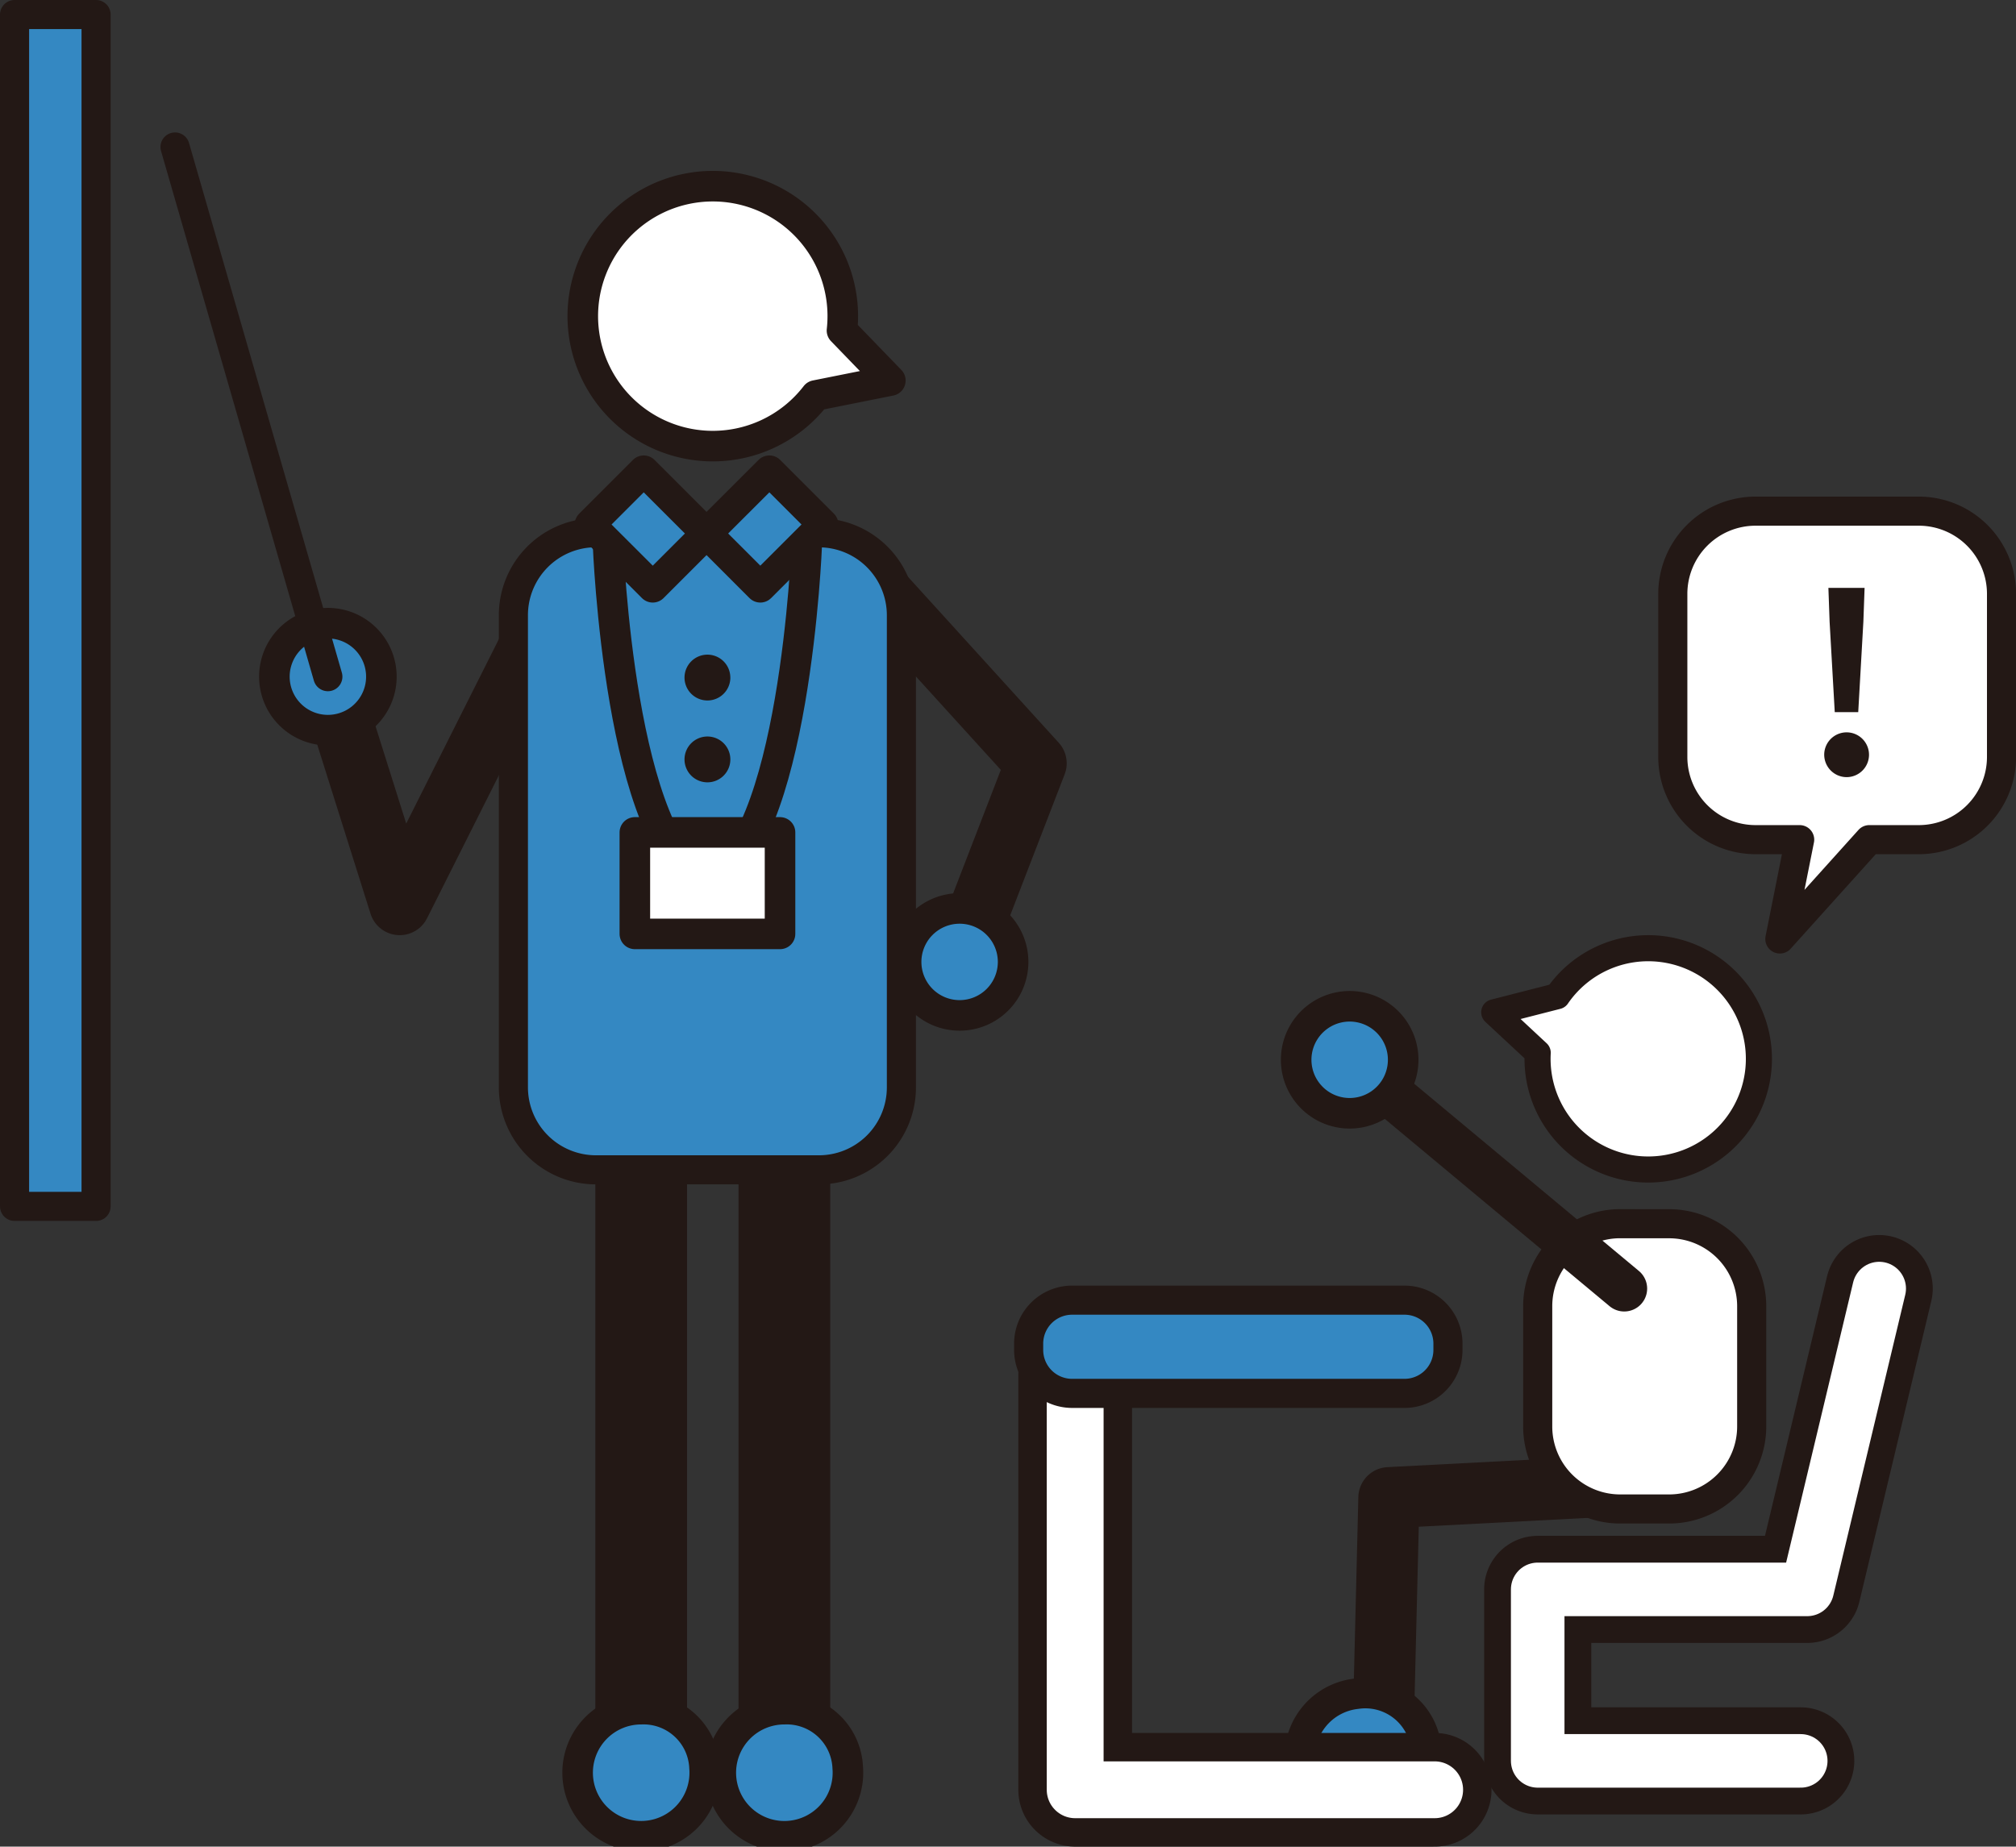
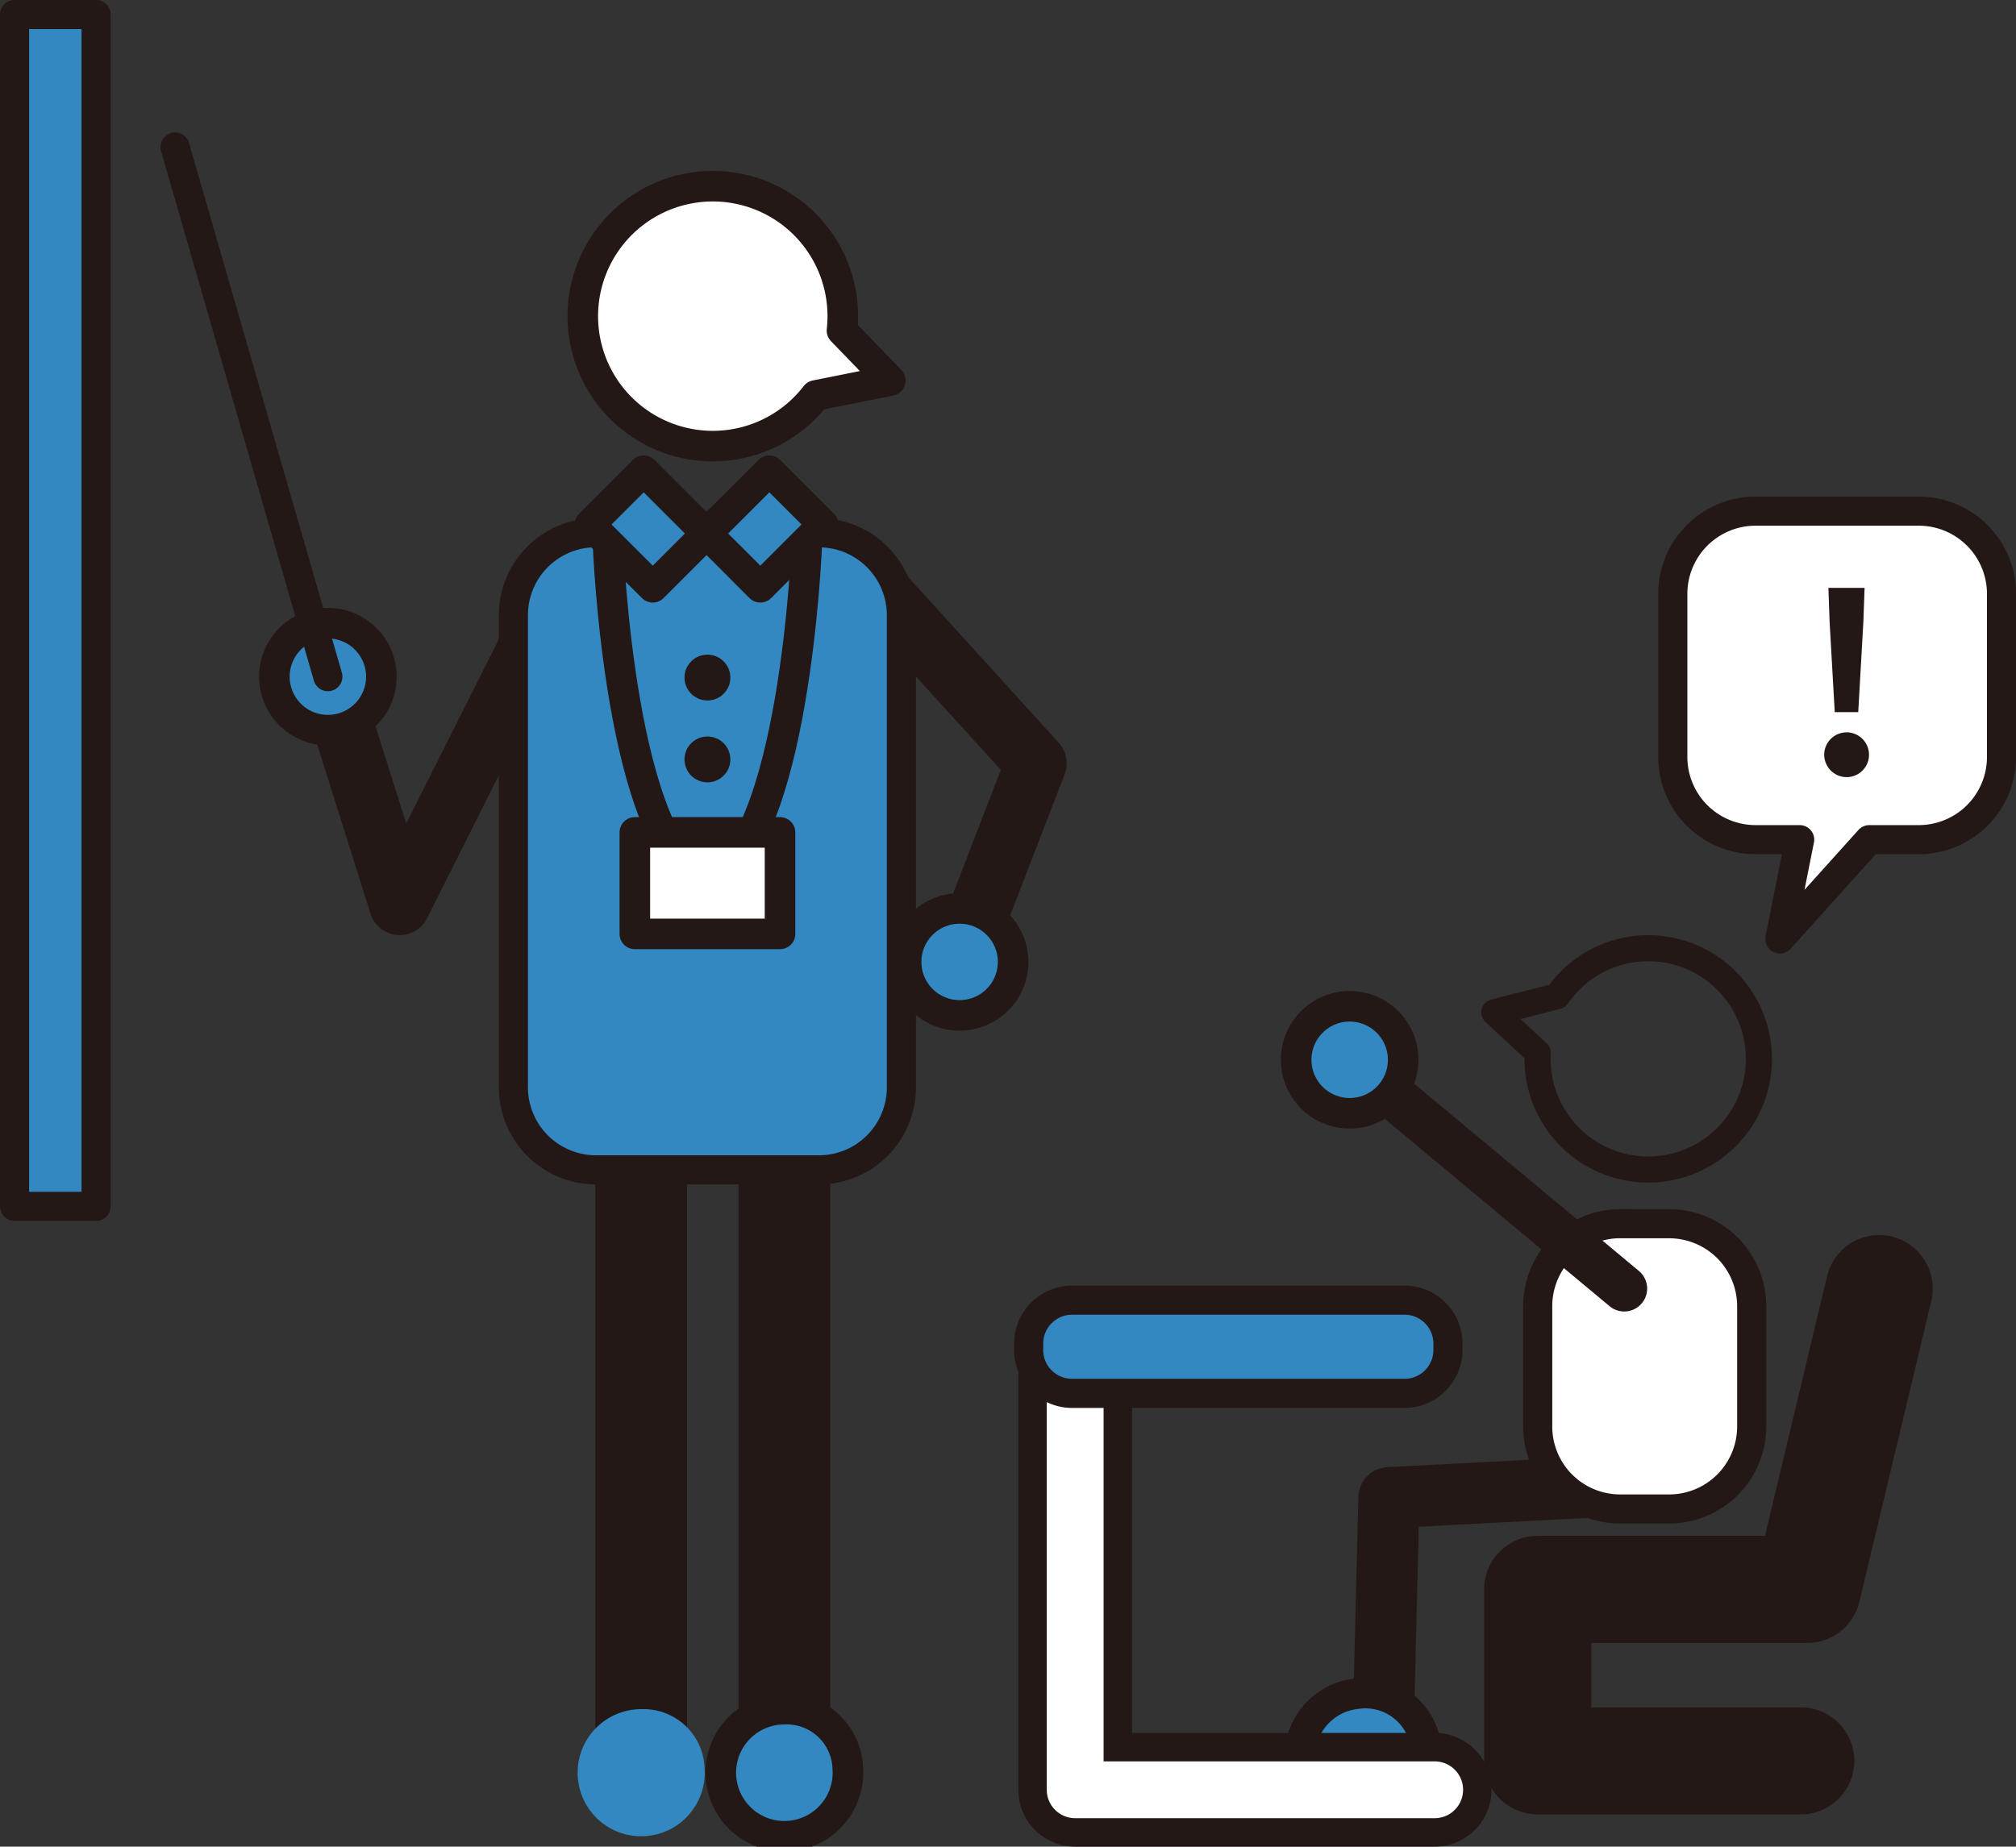
<svg xmlns="http://www.w3.org/2000/svg" width="183.147" height="167.801" viewBox="0 0 183.147 167.801">
  <rect x="0" y="0" width="183.147" height="167.801" fill="#333333" stroke="none" />
  <defs>
    <style>.cls-1,.cls-10,.cls-12,.cls-14,.cls-15,.cls-16,.cls-17,.cls-18,.cls-19,.cls-20,.cls-21,.cls-4,.cls-5,.cls-6,.cls-7,.cls-8{fill:none;}.cls-2{clip-path:url(#clip-path);}.cls-3{fill:#3488c2;}.cls-10,.cls-12,.cls-14,.cls-15,.cls-16,.cls-18,.cls-20,.cls-21,.cls-4,.cls-5,.cls-6,.cls-7,.cls-8{stroke:#231815;}.cls-12,.cls-14,.cls-15,.cls-16,.cls-17,.cls-18,.cls-19,.cls-20,.cls-21,.cls-4,.cls-5,.cls-8{stroke-linejoin:round;}.cls-14,.cls-4,.cls-7{stroke-width:2.644px;}.cls-14,.cls-16,.cls-17,.cls-18,.cls-19,.cls-20,.cls-21,.cls-5,.cls-8{stroke-linecap:round;}.cls-15,.cls-5{stroke-width:5.554px;}.cls-10,.cls-6,.cls-7{stroke-miterlimit:10;}.cls-12,.cls-6,.cls-8{stroke-width:2.777px;}.cls-9{fill:#231815;}.cls-10{stroke-width:8.331px;}.cls-11{fill:#fff;}.cls-13{fill:#767ca1;}.cls-16{stroke-width:9.732px;}.cls-17,.cls-19{stroke:#fff;}.cls-17{stroke-width:4.866px;}.cls-18{stroke-width:10.33px;}.cls-19{stroke-width:5.165px;}.cls-20{stroke-width:2.37px;}.cls-21{stroke-width:4.165px;}</style>
    <clipPath id="clip-path" transform="translate(-6.536 -2.795)">
      <rect class="cls-1" width="196" height="173" />
    </clipPath>
  </defs>
  <g id="レイヤー_2" data-name="レイヤー 2">
    <g id="レイヤー_1-2" data-name="レイヤー 1">
      <g class="cls-2">
        <rect class="cls-3" x="1.322" y="1.322" width="7.406" height="108.301" />
        <rect class="cls-4" x="1.322" y="1.322" width="7.406" height="108.301" />
        <polyline class="cls-5" points="77.897 51.493 94.129 69.361 86.931 88.008" />
        <path class="cls-3" d="M93.712,85.344A4.86,4.86,0,1,0,98.574,90.2a4.86,4.86,0,0,0-4.862-4.858" transform="translate(-6.536 -2.795)" />
        <path class="cls-6" d="M93.712,85.344A4.86,4.86,0,1,0,98.574,90.2,4.86,4.86,0,0,0,93.712,85.344Z" transform="translate(-6.536 -2.795)" />
        <polyline class="cls-5" points="52.305 50.358 36.312 82.201 29.786 61.488" />
        <path class="cls-3" d="M37.8,59.653a4.86,4.86,0,1,0,3.153,6.108A4.86,4.86,0,0,0,37.8,59.653" transform="translate(-6.536 -2.795)" />
        <path class="cls-6" d="M37.8,59.653a4.86,4.86,0,1,0,3.153,6.108A4.86,4.86,0,0,0,37.8,59.653Z" transform="translate(-6.536 -2.795)" />
        <path class="cls-3" d="M54.137,48.414H74.395a7.494,7.494,0,0,1,7.494,7.494v42.9a7.494,7.494,0,0,1-7.494,7.494H54.14a7.5,7.5,0,0,1-7.5-7.5v-42.9a7.494,7.494,0,0,1,7.494-7.494Z" />
        <path class="cls-7" d="M54.137,48.414H74.395a7.494,7.494,0,0,1,7.494,7.494v42.9a7.494,7.494,0,0,1-7.494,7.494H54.14a7.5,7.5,0,0,1-7.5-7.5v-42.9a7.494,7.494,0,0,1,7.494-7.494Z" />
        <rect class="cls-3" x="71.984" y="47.411" width="8.069" height="6.909" transform="translate(-20.241 65.84) rotate(-44.99)" />
        <rect class="cls-8" x="71.984" y="47.411" width="8.069" height="6.909" transform="translate(-20.241 65.84) rotate(-44.99)" />
        <rect class="cls-3" x="61.972" y="46.831" width="6.91" height="8.068" transform="translate(-23.339 58.377) rotate(-45.007)" />
        <rect class="cls-8" x="61.972" y="46.831" width="6.91" height="8.068" transform="translate(-23.339 58.377) rotate(-45.007)" />
        <path class="cls-9" d="M72.886,64.365A2.082,2.082,0,1,1,70.8,62.283a2.08,2.08,0,0,1,2.083,2.082" transform="translate(-6.536 -2.795)" />
        <path class="cls-9" d="M72.886,71.8A2.082,2.082,0,1,1,70.8,69.721,2.082,2.082,0,0,1,72.886,71.8" transform="translate(-6.536 -2.795)" />
        <line class="cls-10" x1="58.249" y1="105.344" x2="58.249" y2="160.626" />
        <line class="cls-10" x1="71.258" y1="105.344" x2="71.258" y2="160.626" />
        <path class="cls-3" d="M70.541,163.421a5.774,5.774,0,1,1-5.755-5.315,5.547,5.547,0,0,1,5.755,5.315" transform="translate(-6.536 -2.795)" />
-         <path class="cls-6" d="M70.541,163.421a5.774,5.774,0,1,1-5.755-5.315A5.547,5.547,0,0,1,70.541,163.421Z" transform="translate(-6.536 -2.795)" />
        <path class="cls-3" d="M83.55,163.421a5.775,5.775,0,1,1-5.756-5.315,5.55,5.55,0,0,1,5.756,5.315" transform="translate(-6.536 -2.795)" />
        <path class="cls-6" d="M83.55,163.421a5.775,5.775,0,1,1-5.756-5.315A5.55,5.55,0,0,1,83.55,163.421Z" transform="translate(-6.536 -2.795)" />
        <path class="cls-8" d="M79.828,52.251S78.771,79.9,70.8,83.045c-7.965-3.141-9.025-30.794-9.025-30.794" transform="translate(-6.536 -2.795)" />
        <rect class="cls-11" x="57.674" y="75.64" width="13.189" height="9.222" />
        <rect class="cls-12" x="57.674" y="75.64" width="13.189" height="9.222" />
        <path class="cls-11" d="M87.421,37.376l-4.393-4.545a11.81,11.81,0,1,0-2.382,5.9Z" transform="translate(-6.536 -2.795)" />
        <path class="cls-8" d="M87.421,37.376l-4.393-4.545a11.81,11.81,0,1,0-2.382,5.9Z" transform="translate(-6.536 -2.795)" />
        <line class="cls-13" x1="29.786" y1="61.489" x2="15.901" y2="13.356" />
        <line class="cls-14" x1="29.786" y1="61.489" x2="15.901" y2="13.356" />
        <polyline class="cls-15" points="145.18 135.1 126.177 136.093 125.581 160.378" />
        <polyline class="cls-16" points="163.591 160.01 139.695 160.01 139.695 144.426 164.183 144.426 170.719 117.092" />
-         <polyline class="cls-17" points="163.591 160.01 139.695 160.01 139.695 144.426 164.183 144.426 170.719 117.092" />
        <path class="cls-11" d="M147.19,111.2h4.446a7.5,7.5,0,0,1,7.5,7.5V129.62a7.5,7.5,0,0,1-7.5,7.5H147.19a7.494,7.494,0,0,1-7.494-7.494V118.69a7.494,7.494,0,0,1,7.494-7.494Z" />
        <path class="cls-7" d="M147.19,111.2h4.446a7.5,7.5,0,0,1,7.5,7.5V129.62a7.5,7.5,0,0,1-7.5,7.5H147.19a7.494,7.494,0,0,1-7.494-7.494V118.69a7.494,7.494,0,0,1,7.494-7.494Z" />
        <path class="cls-3" d="M136.06,161.352a5.775,5.775,0,1,1-6.307-4.648,5.55,5.55,0,0,1,6.307,4.648" transform="translate(-6.536 -2.795)" />
        <path class="cls-6" d="M136.06,161.352a5.775,5.775,0,1,1-6.307-4.648A5.55,5.55,0,0,1,136.06,161.352Z" transform="translate(-6.536 -2.795)" />
        <polyline class="cls-18" points="97.676 124.886 97.676 162.636 130.334 162.636" />
        <polyline class="cls-19" points="97.676 124.886 97.676 162.636 130.334 162.636" />
        <path class="cls-3" d="M138.078,125.477a3.947,3.947,0,0,1-3.935,3.934H103.924a3.947,3.947,0,0,1-3.938-3.934v-.6a3.949,3.949,0,0,1,3.938-3.937h30.219a3.949,3.949,0,0,1,3.935,3.937Z" transform="translate(-6.536 -2.795)" />
        <path class="cls-4" d="M138.078,125.477a3.947,3.947,0,0,1-3.935,3.934H103.924a3.947,3.947,0,0,1-3.938-3.934v-.6a3.949,3.949,0,0,1,3.938-3.937h30.219a3.949,3.949,0,0,1,3.935,3.937Z" transform="translate(-6.536 -2.795)" />
-         <path class="cls-11" d="M157.515,89.035A10.029,10.029,0,0,0,148,93.318l-5.718,1.463,3.95,3.68a10.055,10.055,0,1,0,11.282-9.426" transform="translate(-6.536 -2.795)" />
        <path class="cls-20" d="M157.515,89.035A10.029,10.029,0,0,0,148,93.318l-5.718,1.463,3.95,3.68a10.055,10.055,0,1,0,11.282-9.426Z" transform="translate(-6.536 -2.795)" />
        <line class="cls-21" x1="147.556" y1="117.092" x2="122.612" y2="96.302" />
        <path class="cls-3" d="M133.893,98.035a4.861,4.861,0,1,0-3.679,5.805,4.86,4.86,0,0,0,3.679-5.805" transform="translate(-6.536 -2.795)" />
        <path class="cls-6" d="M133.893,98.035a4.861,4.861,0,1,0-3.679,5.805A4.86,4.86,0,0,0,133.893,98.035Z" transform="translate(-6.536 -2.795)" />
        <path class="cls-11" d="M180.865,49.243h-14.86a7.519,7.519,0,0,0-7.5,7.493V71.6a7.519,7.519,0,0,0,7.5,7.494h4.025l-1.8,9.025,8.125-9.025h4.513a7.517,7.517,0,0,0,7.5-7.494V56.736a7.518,7.518,0,0,0-7.5-7.493" transform="translate(-6.536 -2.795)" />
        <path class="cls-14" d="M180.865,49.243h-14.86a7.519,7.519,0,0,0-7.5,7.493V71.6a7.519,7.519,0,0,0,7.5,7.494h4.025l-1.8,9.025,8.125-9.025h4.513a7.517,7.517,0,0,0,7.5-7.494V56.736A7.518,7.518,0,0,0,180.865,49.243Z" transform="translate(-6.536 -2.795)" />
        <path class="cls-9" d="M172.262,71.28a2.035,2.035,0,1,1,2.021,2.133A2.042,2.042,0,0,1,172.262,71.28Zm.488-11.975-.11-3.088h3.288l-.112,3.088-.466,8.2h-2.133Z" transform="translate(-6.536 -2.795)" />
      </g>
    </g>
  </g>
</svg>